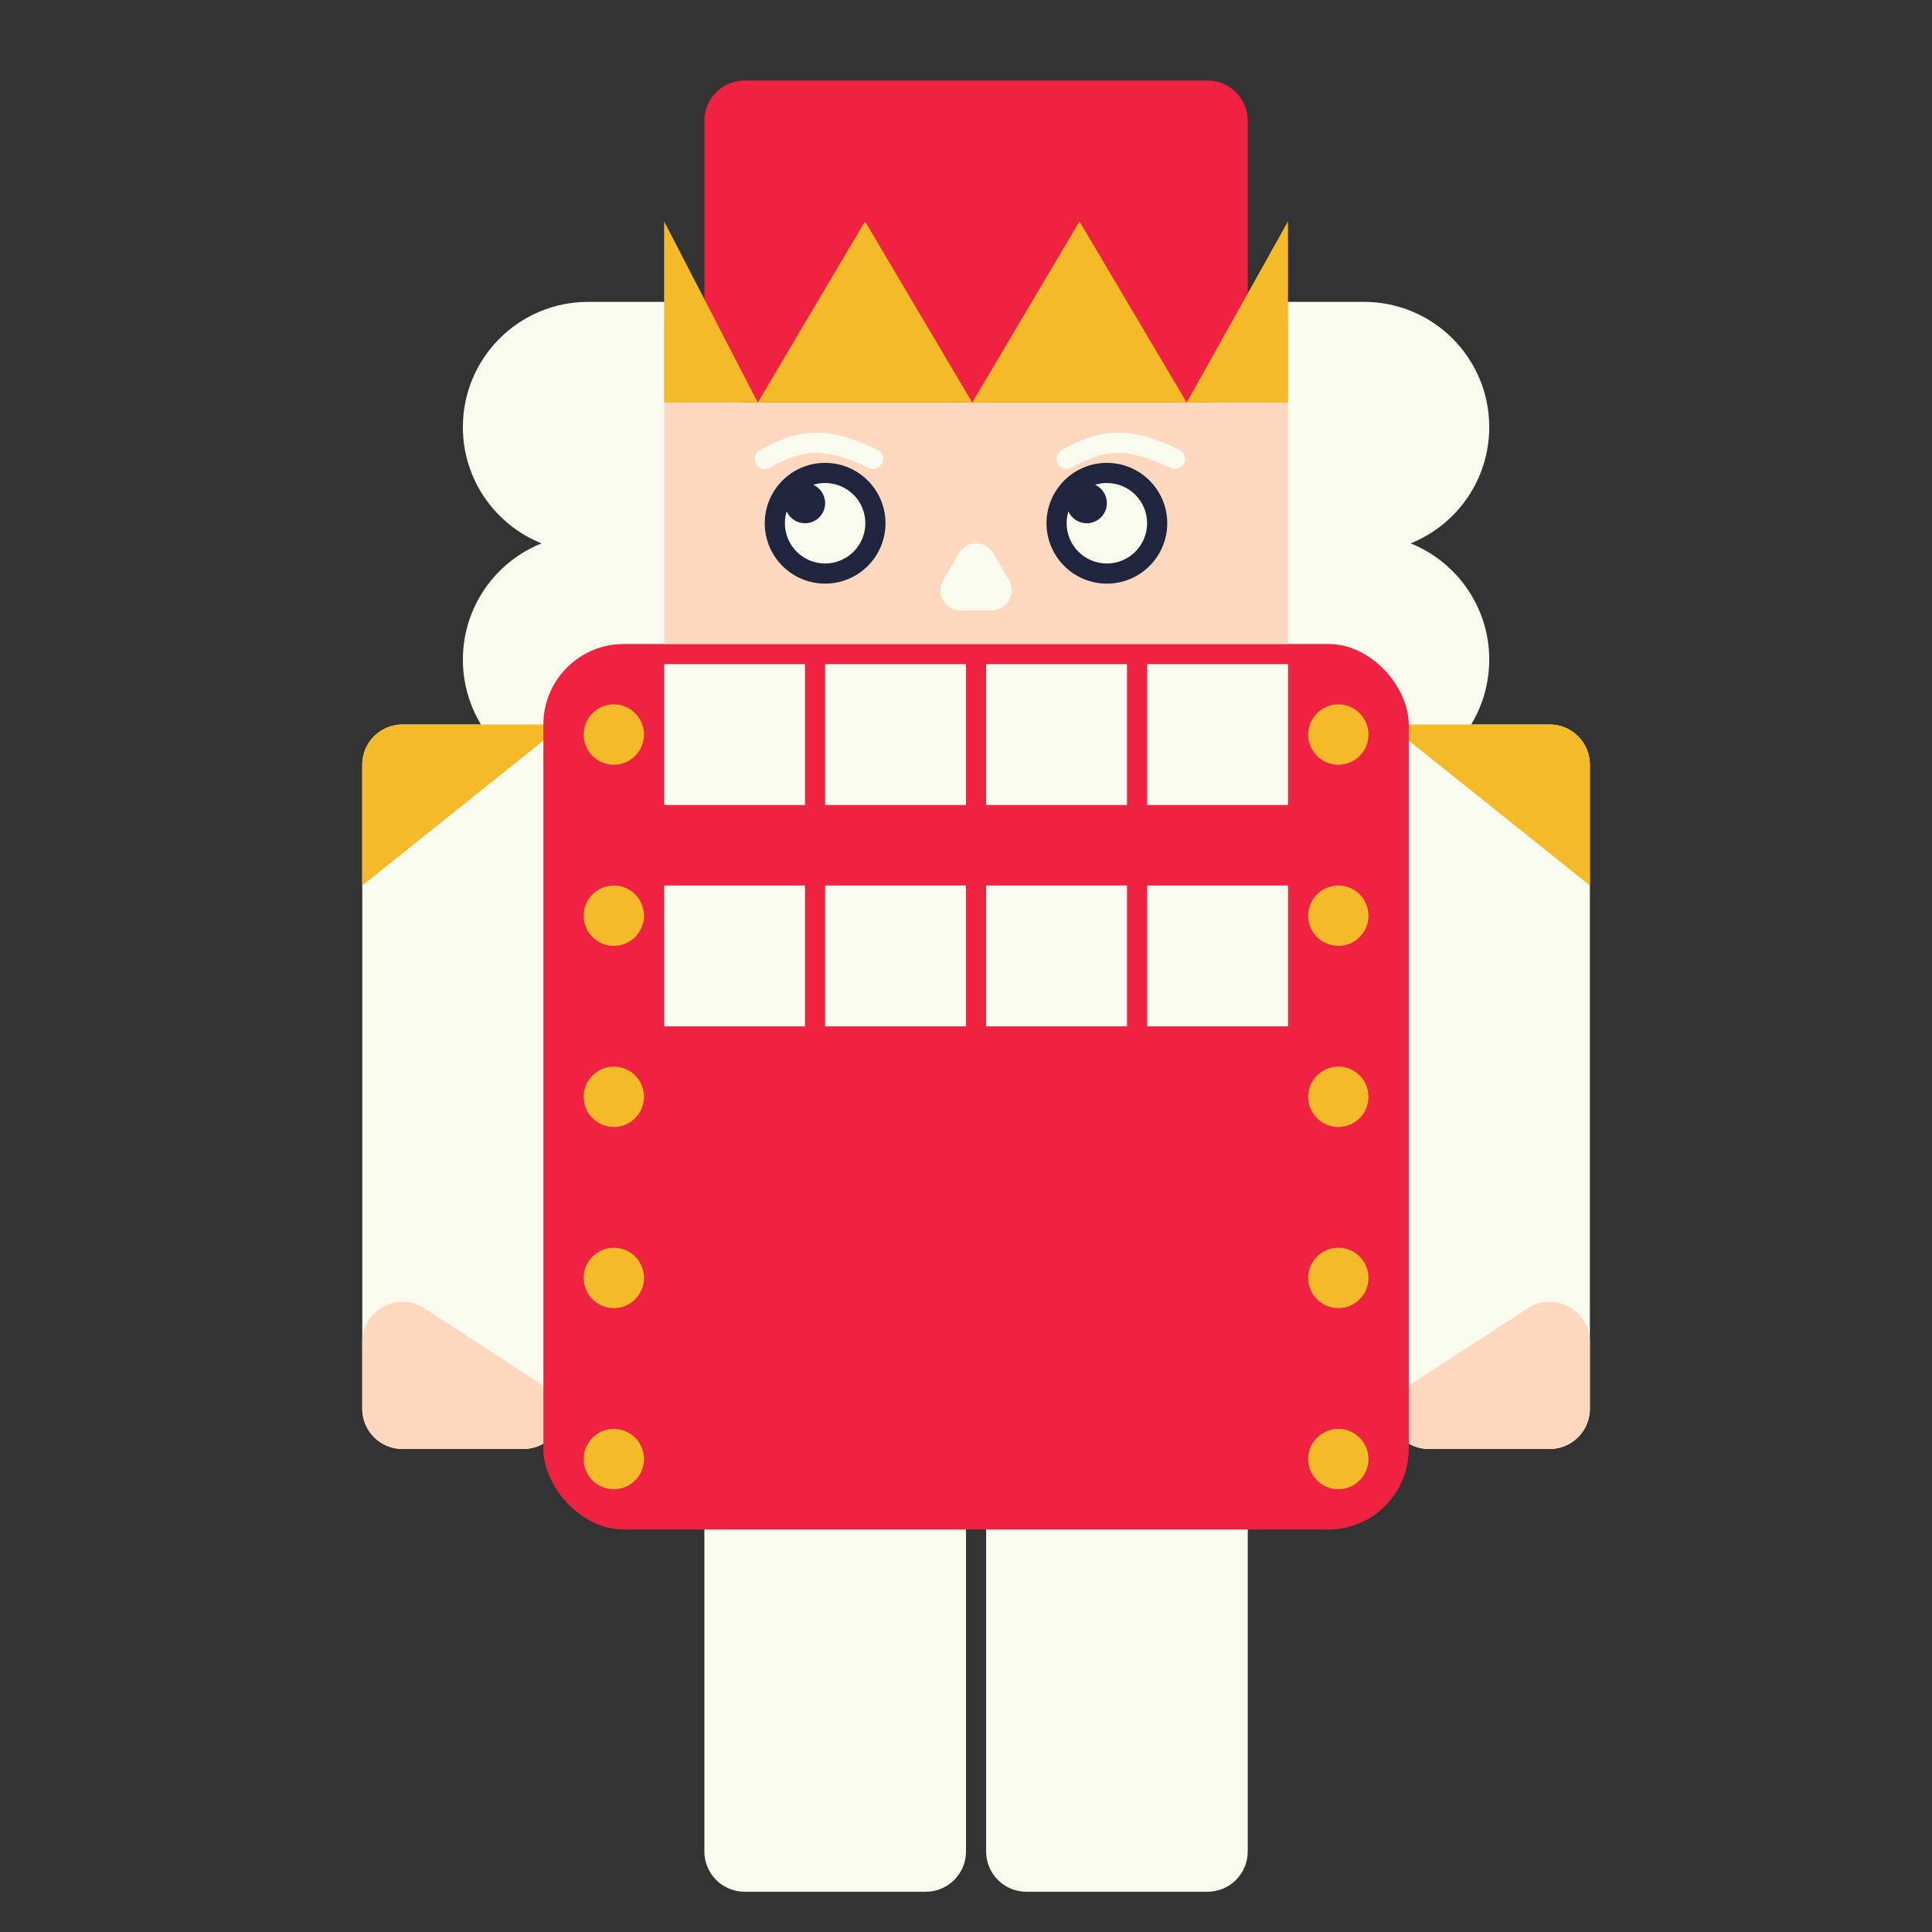
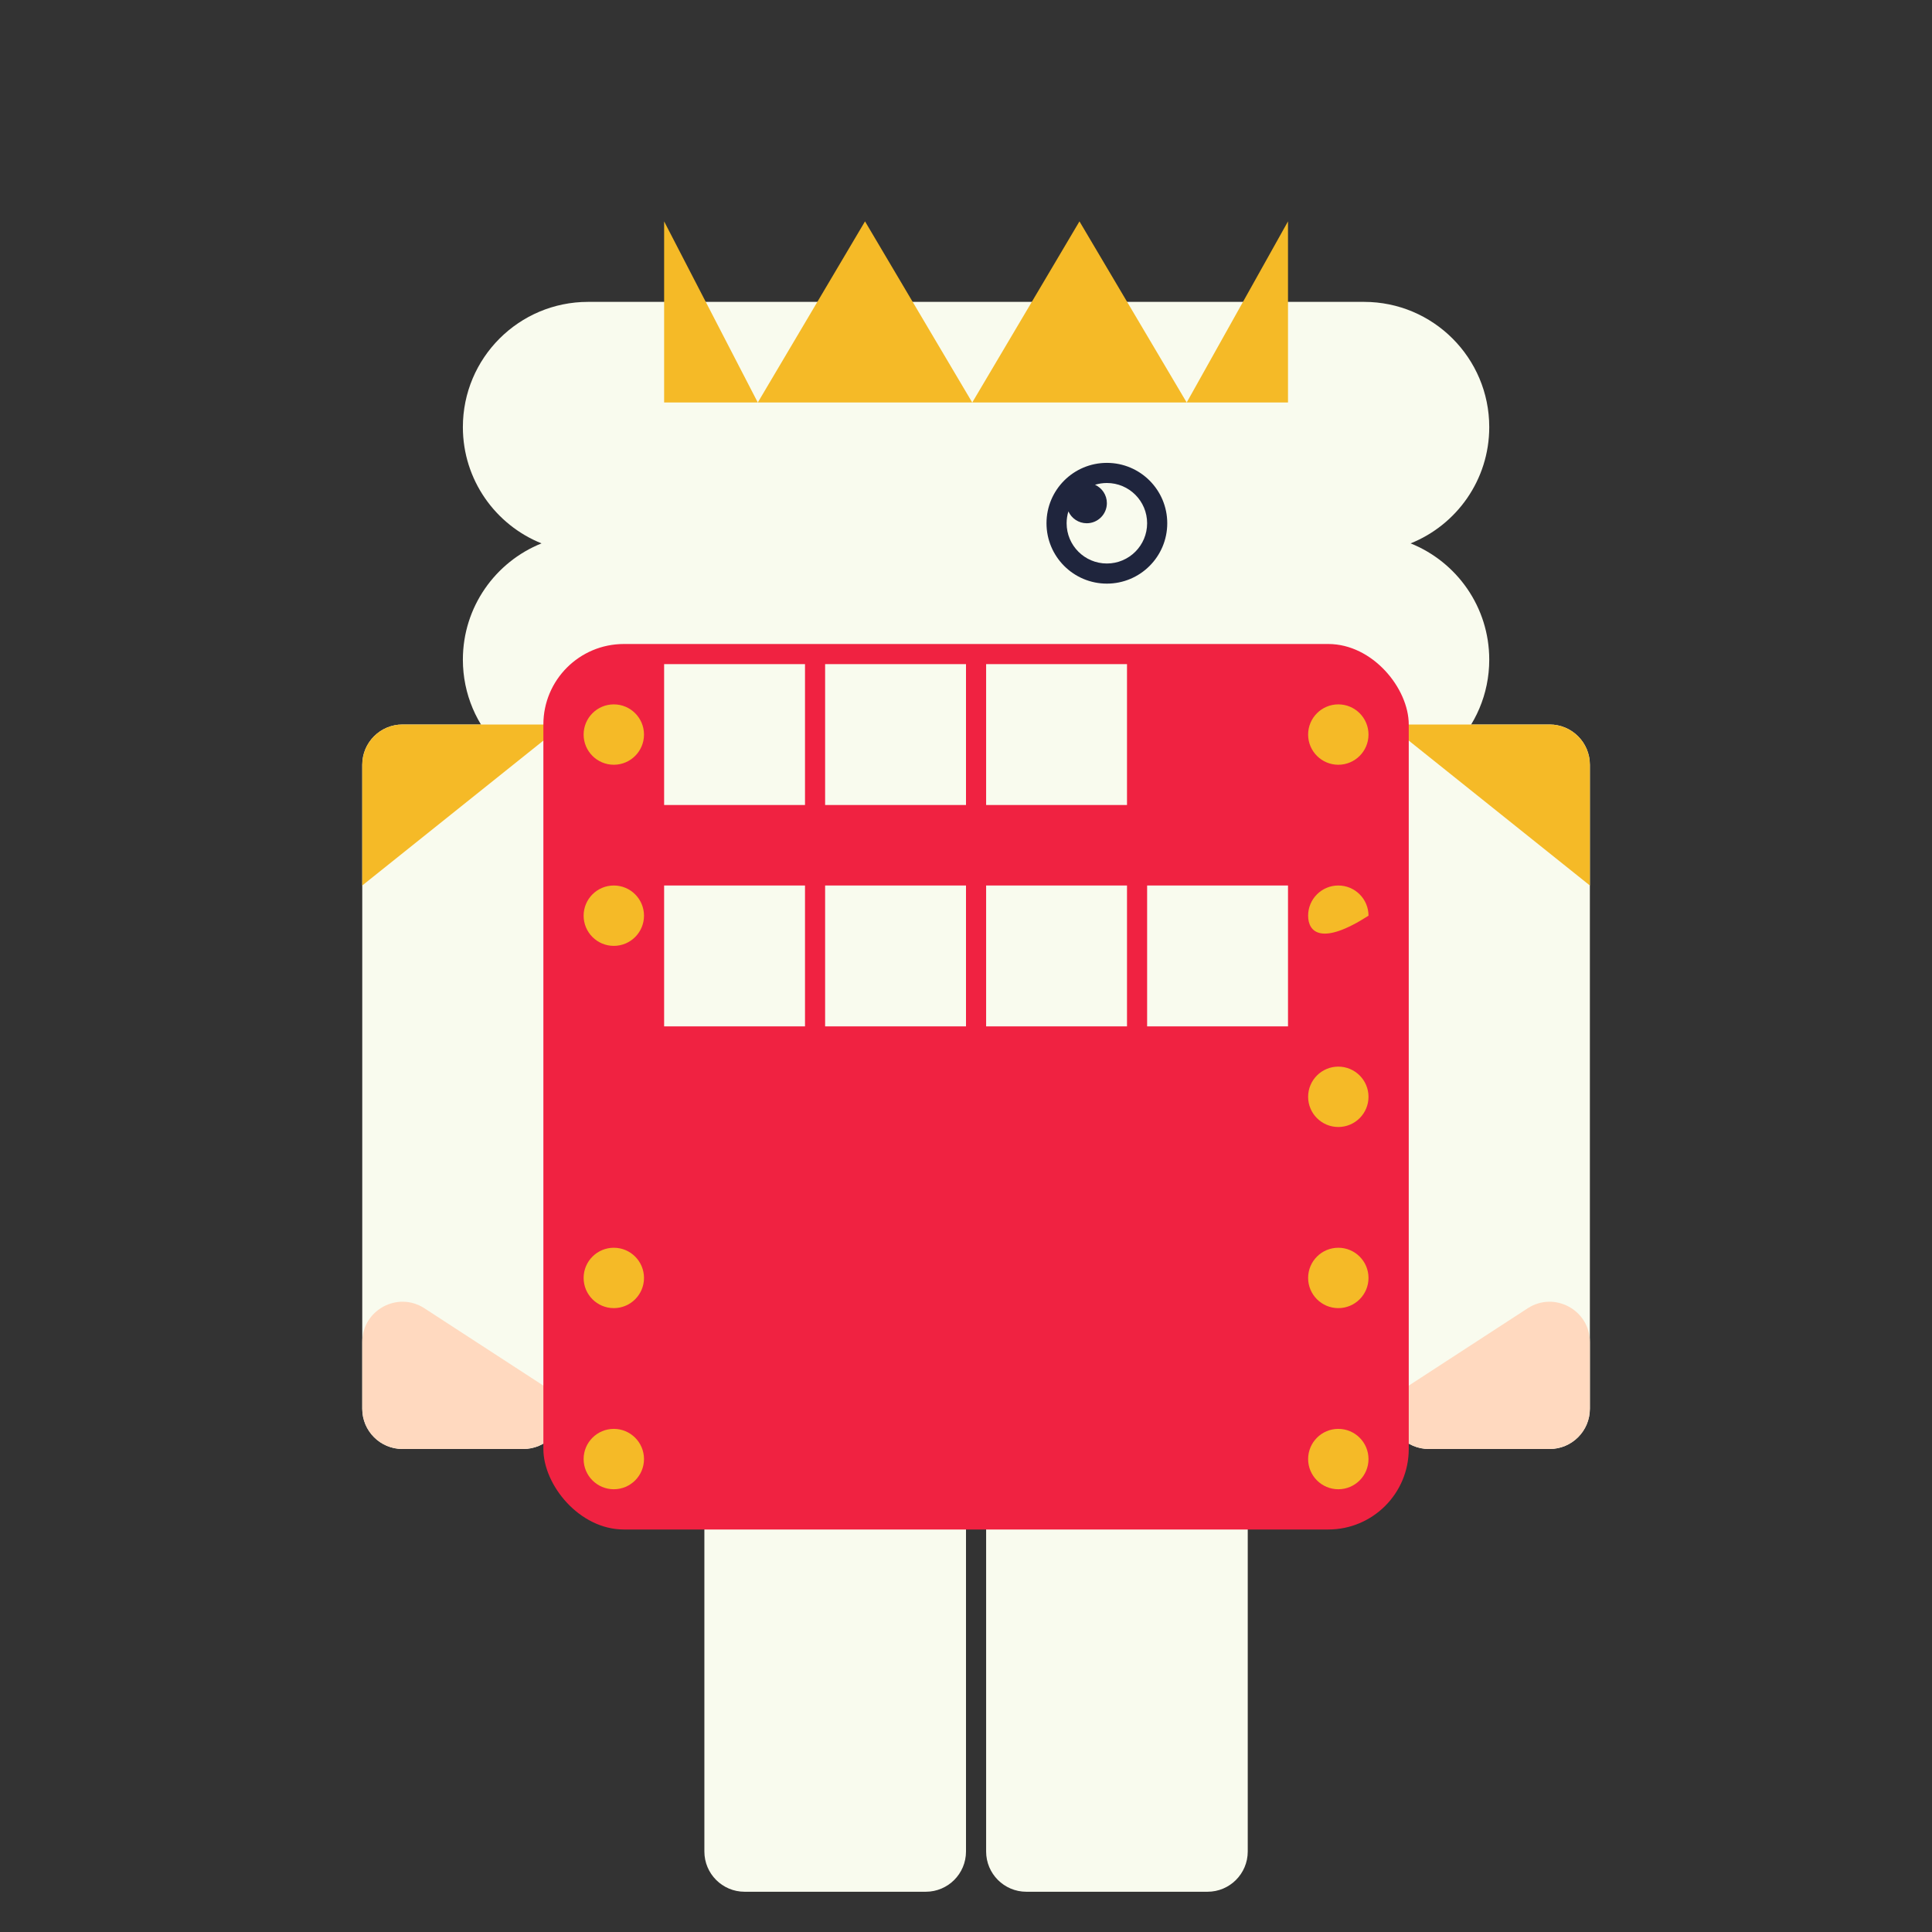
<svg xmlns="http://www.w3.org/2000/svg" width="96" height="96" viewBox="0 0 96 96" fill="none">
  <rect x="0" y="0" width="96" height="96" fill="#333333" stroke="none" />
  <path d="M70.092 27C72.382 26.082 74 23.841 74 21.222C74 17.786 71.214 15 67.778 15H29.222C25.786 15 23 17.786 23 21.222C23 23.841 24.618 26.082 26.908 27C24.618 27.918 23 30.159 23 32.778C23 36.214 25.786 39 29.222 39H67.778C71.214 39 74 36.214 74 32.778C74 30.159 72.382 27.918 70.092 27Z" fill="#F9FBEE" />
  <path d="M37 58C35.895 58 35 58.895 35 60V92C35 93.105 35.895 94 37 94H46C47.105 94 48 93.105 48 92V60C48 58.895 47.105 58 46 58H37Z" fill="#F9FBEE" />
  <path d="M51 58C49.895 58 49 58.895 49 60V92C49 93.105 49.895 94 51 94H60C61.105 94 62 93.105 62 92V60C62 58.895 61.105 58 60 58H51Z" fill="#F9FBEE" />
  <path d="M18 38C18 36.895 18.895 36 20 36H26C27.105 36 28 36.895 28 38V70C28 71.105 27.105 72 26 72H20C18.895 72 18 71.105 18 70V38Z" fill="#F9FBEE" />
  <path d="M18 66.685C18 65.099 19.759 64.144 21.09 65.008L27.581 69.228C27.842 69.397 28 69.688 28 70C28 71.105 27.105 72 26 72H20C18.895 72 18 71.105 18 70V66.685Z" fill="#FFD9BF" />
  <path d="M18 38C18 36.895 18.895 36 20 36H28L18 44V38Z" fill="#F5BA27" />
  <path d="M69 38C69 36.895 69.895 36 71 36H77C78.105 36 79 36.895 79 38V70C79 71.105 78.105 72 77 72H71C69.895 72 69 71.105 69 70V38Z" fill="#F9FBEE" />
  <path d="M79 38C79 36.895 78.105 36 77 36H69L79 44V38Z" fill="#F5BA27" />
  <path d="M79 66.685C79 65.099 77.24 64.144 75.91 65.008L69.419 69.228C69.158 69.397 69 69.688 69 70C69 71.105 69.895 72 71 72H77C78.105 72 79 71.105 79 70V66.685Z" fill="#FFD9BF" />
  <rect x="27" y="32" width="43" height="44" rx="4" fill="#F02241" />
  <path d="M32 36.5C32 37.328 31.328 38 30.5 38C29.672 38 29 37.328 29 36.5C29 35.672 29.672 35 30.5 35C31.328 35 32 35.672 32 36.5Z" fill="#F5BA27" />
  <path d="M32 45.5C32 46.328 31.328 47 30.5 47C29.672 47 29 46.328 29 45.5C29 44.672 29.672 44 30.5 44C31.328 44 32 44.672 32 45.5Z" fill="#F5BA27" />
-   <path d="M30.5 56C31.328 56 32 55.328 32 54.5C32 53.672 31.328 53 30.5 53C29.672 53 29 53.672 29 54.5C29 55.328 29.672 56 30.5 56Z" fill="#F5BA27" />
  <path d="M32 63.5C32 64.328 31.328 65 30.5 65C29.672 65 29 64.328 29 63.5C29 62.672 29.672 62 30.5 62C31.328 62 32 62.672 32 63.5Z" fill="#F5BA27" />
  <path d="M30.5 74C31.328 74 32 73.328 32 72.5C32 71.672 31.328 71 30.5 71C29.672 71 29 71.672 29 72.5C29 73.328 29.672 74 30.5 74Z" fill="#F5BA27" />
  <path d="M68 36.5C68 37.328 67.328 38 66.5 38C65.672 38 65 37.328 65 36.5C65 35.672 65.672 35 66.5 35C67.328 35 68 35.672 68 36.5Z" fill="#F5BA27" />
-   <path d="M68 45.5C68 46.328 67.328 47 66.5 47C65.672 47 65 46.328 65 45.5C65 44.672 65.672 44 66.5 44C67.328 44 68 44.672 68 45.5Z" fill="#F5BA27" />
+   <path d="M68 45.5C65.672 47 65 46.328 65 45.5C65 44.672 65.672 44 66.5 44C67.328 44 68 44.672 68 45.5Z" fill="#F5BA27" />
  <path d="M66.5 56C67.328 56 68 55.328 68 54.5C68 53.672 67.328 53 66.5 53C65.672 53 65 53.672 65 54.5C65 55.328 65.672 56 66.5 56Z" fill="#F5BA27" />
  <path d="M68 63.5C68 64.328 67.328 65 66.5 65C65.672 65 65 64.328 65 63.5C65 62.672 65.672 62 66.5 62C67.328 62 68 62.672 68 63.5Z" fill="#F5BA27" />
  <path d="M66.5 74C67.328 74 68 73.328 68 72.5C68 71.672 67.328 71 66.5 71C65.672 71 65 71.672 65 72.5C65 73.328 65.672 74 66.5 74Z" fill="#F5BA27" />
  <path d="M40 33H33V40H40V33Z" fill="#F9FBEE" />
  <path d="M40 44H33V51H40V44Z" fill="#F9FBEE" />
  <path d="M41 33H48V40H41V33Z" fill="#F9FBEE" />
  <path d="M48 44H41V51H48V44Z" fill="#F9FBEE" />
  <path d="M49 33H56V40H49V33Z" fill="#F9FBEE" />
  <path d="M56 44H49V51H56V44Z" fill="#F9FBEE" />
-   <path d="M57 33H64V40H57V33Z" fill="#F9FBEE" />
  <path d="M64 44H57V51H64V44Z" fill="#F9FBEE" />
-   <rect x="33" y="16" width="31" height="16" fill="#FFD9BF" />
  <circle cx="41" cy="26" r="2" fill="#F9FBEE" />
  <circle cx="55" cy="26" r="2" fill="#F9FBEE" />
  <path fill-rule="evenodd" clip-rule="evenodd" d="M58 26C58 27.657 56.657 29 55 29C53.343 29 52 27.657 52 26C52 24.343 53.343 23 55 23C56.657 23 58 24.343 58 26ZM57 26C57 27.105 56.105 28 55 28C53.895 28 53 27.105 53 26C53 25.795 53.031 25.597 53.088 25.411C53.245 25.758 53.594 26 54 26C54.552 26 55 25.552 55 25C55 24.594 54.758 24.245 54.411 24.088C54.597 24.031 54.795 24 55 24C56.105 24 57 24.895 57 26Z" fill="#1F253D" />
-   <path fill-rule="evenodd" clip-rule="evenodd" d="M44 26C44 27.657 42.657 29 41 29C39.343 29 38 27.657 38 26C38 24.343 39.343 23 41 23C42.657 23 44 24.343 44 26ZM43 26C43 27.105 42.105 28 41 28C39.895 28 39 27.105 39 26C39 25.795 39.031 25.597 39.088 25.411C39.245 25.758 39.594 26 40 26C40.552 26 41 25.552 41 25C41 24.594 40.758 24.245 40.411 24.088C40.597 24.031 40.795 24 41 24C42.105 24 43 24.895 43 26Z" fill="#1F253D" />
  <path d="M47.634 27.5C48.019 26.833 48.981 26.833 49.366 27.5L50.134 28.83C50.519 29.497 50.038 30.33 49.268 30.33H47.732C46.962 30.33 46.481 29.497 46.866 28.83L47.634 27.5Z" fill="#F9FBEE" />
-   <path d="M35 6C35 4.895 35.895 4 37 4H60C61.105 4 62 4.895 62 6V18C62 19.105 61.105 20 60 20H37C35.895 20 35 19.105 35 18V6Z" fill="#F02241" />
  <path d="M37.654 20L33 11V20H37.654Z" fill="#F5BA27" />
  <path d="M48.31 20L42.982 11L37.654 20H48.31Z" fill="#F5BA27" />
  <path fill-rule="evenodd" clip-rule="evenodd" d="M58.966 20H48.31L53.638 11L58.966 20ZM58.966 20L64 11V20H58.966Z" fill="#F5BA27" />
  <path d="M38 22.797C39.867 21.769 41.032 21.7 43.385 22.797M53 22.797C54.867 21.769 56.032 21.7 58.385 22.797" stroke="#F9FBEE" stroke-linecap="round" />
</svg>